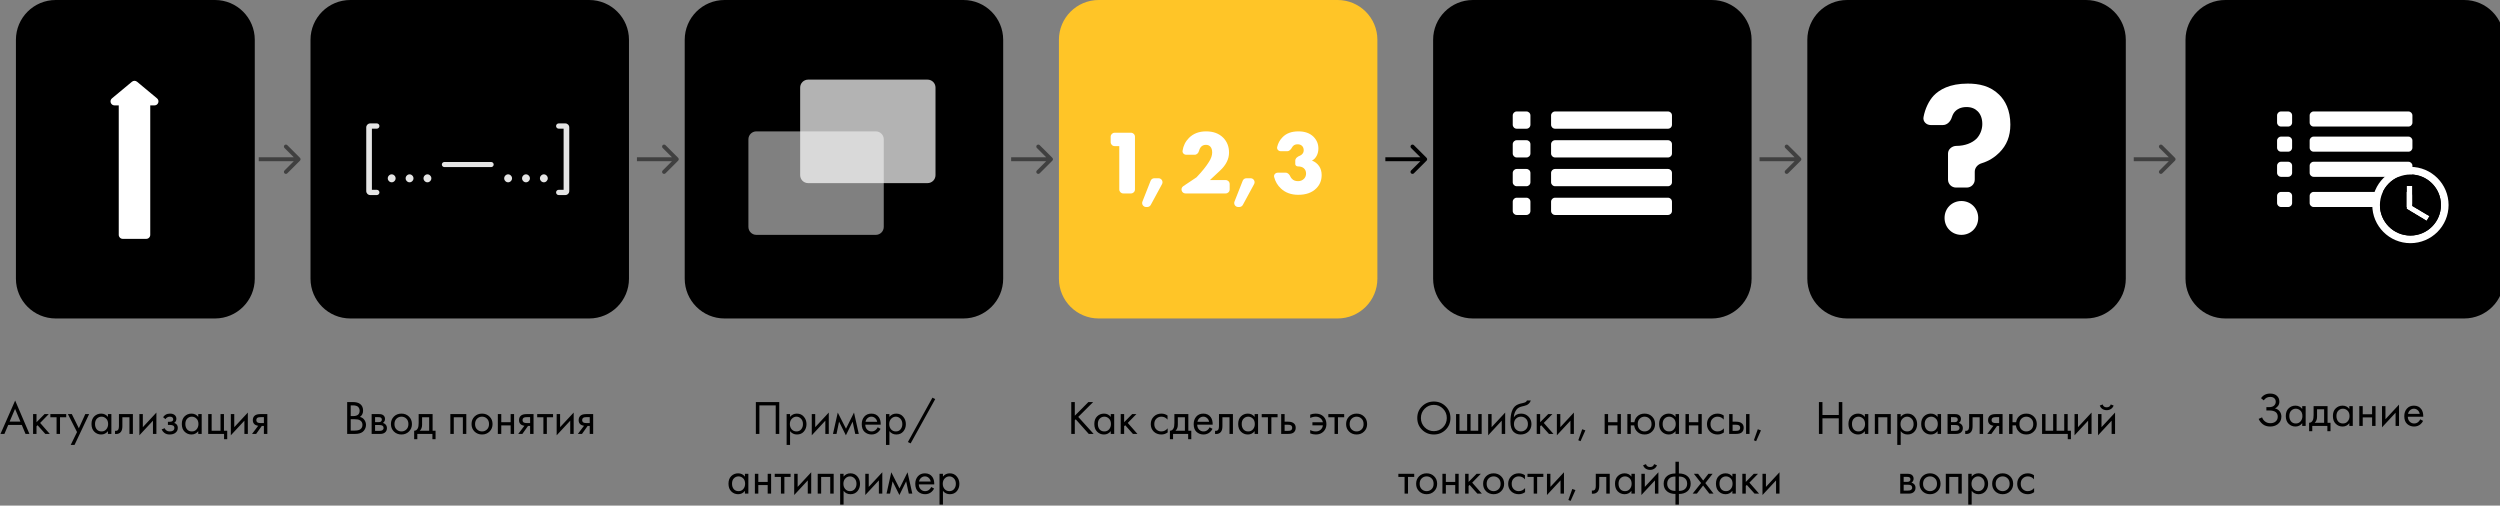
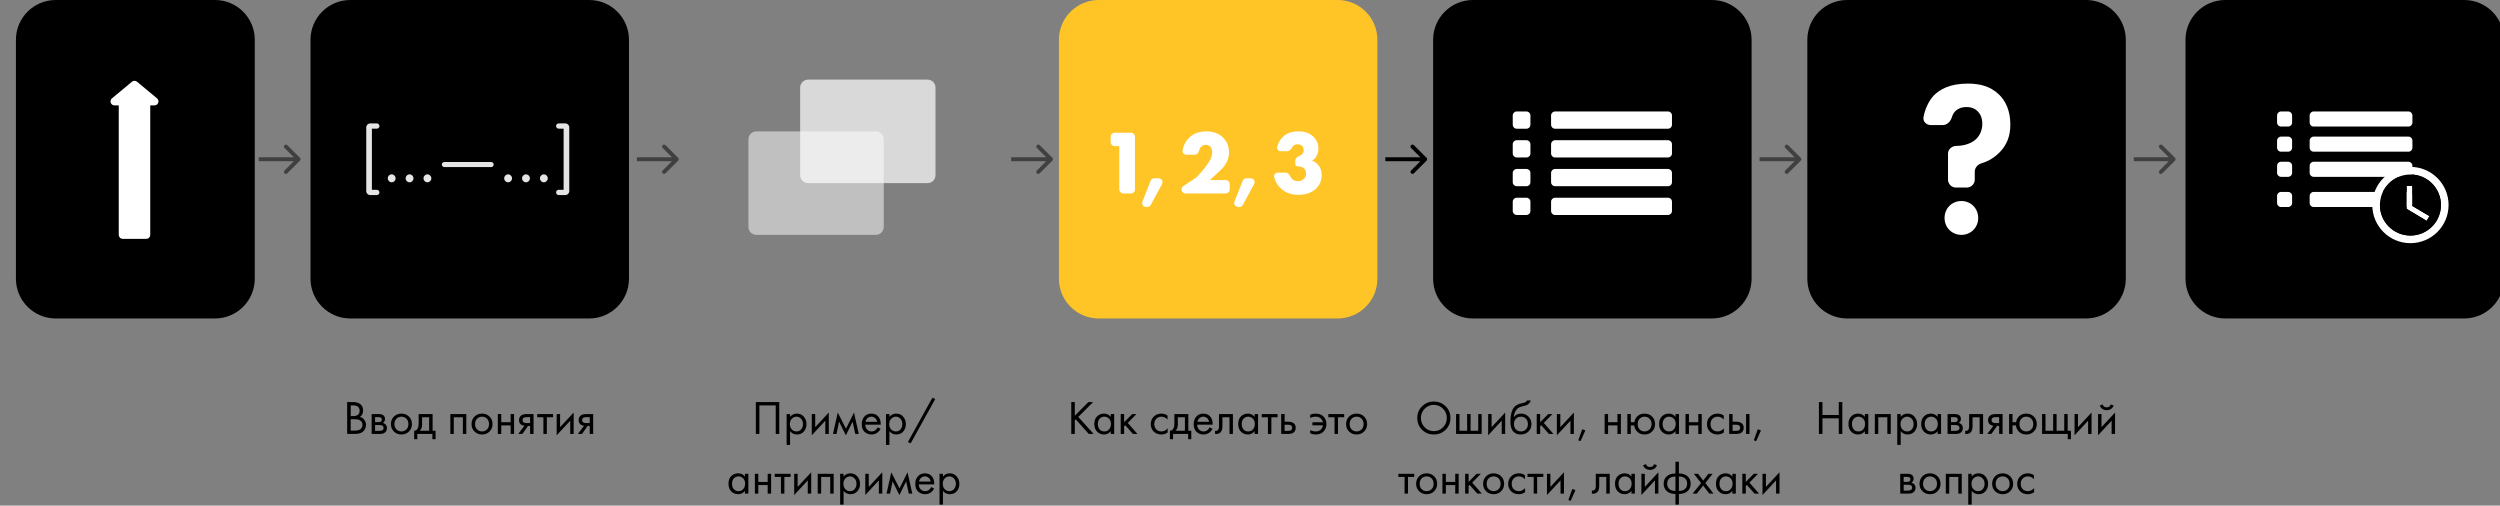
<svg xmlns="http://www.w3.org/2000/svg" width="628" height="127" viewBox="0 0 628 127" fill="none">
  <rect x="0" y="0" width="628" height="127" fill="#808080" stroke="none" />
  <g clip-path="url(#clip0_6_79)">
    <path d="M54 0H14C8.477 0 4 4.477 4 10V70C4 75.523 8.477 80 14 80H54C59.523 80 64 75.523 64 70V10C64 4.477 59.523 0 54 0Z" fill="black" />
    <path d="M148 0H88C82.477 0 78 4.477 78 10V70C78 75.523 82.477 80 88 80H148C153.523 80 158 75.523 158 70V10C158 4.477 153.523 0 148 0Z" fill="black" />
-     <path d="M242 0H182C176.477 0 172 4.477 172 10V70C172 75.523 176.477 80 182 80H242C247.523 80 252 75.523 252 70V10C252 4.477 247.523 0 242 0Z" fill="black" />
    <path d="M336 0H276C270.477 0 266 4.477 266 10V70C266 75.523 270.477 80 276 80H336C341.523 80 346 75.523 346 70V10C346 4.477 341.523 0 336 0Z" fill="#FFC527" />
    <path d="M430 0H370C364.477 0 360 4.477 360 10V70C360 75.523 364.477 80 370 80H430C435.523 80 440 75.523 440 70V10C440 4.477 435.523 0 430 0Z" fill="black" />
    <path d="M380 29C380 28.448 380.448 28 381 28H383.444C383.997 28 384.444 28.448 384.444 29V31.333C384.444 31.886 383.997 32.333 383.444 32.333H381C380.448 32.333 380 31.886 380 31.333V29Z" fill="white" />
    <path d="M389.63 29C389.63 28.448 390.077 28 390.63 28H419C419.552 28 420 28.448 420 29V31.333C420 31.886 419.552 32.333 419 32.333H390.63C390.077 32.333 389.63 31.886 389.63 31.333V29Z" fill="white" />
    <path d="M380 36.222C380 35.67 380.448 35.222 381 35.222H383.444C383.997 35.222 384.444 35.67 384.444 36.222V38.556C384.444 39.108 383.997 39.556 383.444 39.556H381C380.448 39.556 380 39.108 380 38.556V36.222Z" fill="white" />
    <path d="M389.63 36.222C389.63 35.67 390.077 35.222 390.63 35.222H419C419.552 35.222 420 35.67 420 36.222V38.556C420 39.108 419.552 39.556 419 39.556H390.63C390.077 39.556 389.63 39.108 389.63 38.556V36.222Z" fill="white" />
    <path d="M380 43.444C380 42.892 380.448 42.444 381 42.444H383.444C383.997 42.444 384.444 42.892 384.444 43.444V45.778C384.444 46.33 383.997 46.778 383.444 46.778H381C380.448 46.778 380 46.33 380 45.778V43.444Z" fill="white" />
    <path d="M389.63 43.444C389.63 42.892 390.077 42.444 390.63 42.444H419C419.552 42.444 420 42.892 420 43.444V45.778C420 46.33 419.552 46.778 419 46.778H390.63C390.077 46.778 389.63 46.33 389.63 45.778V43.444Z" fill="white" />
    <path d="M380 50.667C380 50.114 380.448 49.667 381 49.667H383.444C383.997 49.667 384.444 50.114 384.444 50.667V53C384.444 53.552 383.997 54 383.444 54H381C380.448 54 380 53.552 380 53V50.667Z" fill="white" />
    <path d="M389.63 50.667C389.63 50.114 390.077 49.667 390.63 49.667H419C419.552 49.667 420 50.114 420 50.667V53C420 53.552 419.552 54 419 54H390.63C390.077 54 389.63 53.552 389.63 53V50.667Z" fill="white" />
    <path d="M524 0H464C458.477 0 454 4.477 454 10V70C454 75.523 458.477 80 464 80H524C529.523 80 534 75.523 534 70V10C534 4.477 529.523 0 524 0Z" fill="black" />
    <path d="M619 0H559C553.477 0 549 4.477 549 10V70C549 75.523 553.477 80 559 80H619C624.523 80 629 75.523 629 70V10C629 4.477 624.523 0 619 0Z" fill="black" />
-     <path d="M6.411 109L5.475 106.744H2.067L1.107 109H0.123L3.807 100.612L7.395 109H6.411ZM2.415 105.904H5.127L3.783 102.7L2.415 105.904ZM8.308 104.02H9.172V106.06L11.188 104.02H12.244L10.084 106.24L12.508 109H11.38L9.436 106.816L9.172 107.068V109H8.308V104.02ZM16.635 104.812H15.075V109H14.211V104.812H12.651V104.02H16.635V104.812ZM17.765 111.76L19.349 108.532L17.057 104.02H18.041L19.805 107.584L21.425 104.02H22.385L18.725 111.76H17.765ZM27.112 104.728V104.02H27.976V109H27.112V108.304C26.68 108.864 26.112 109.144 25.408 109.144C24.736 109.144 24.164 108.912 23.692 108.448C23.22 107.984 22.984 107.336 22.984 106.504C22.984 105.688 23.216 105.052 23.68 104.596C24.152 104.132 24.728 103.9 25.408 103.9C26.128 103.9 26.696 104.176 27.112 104.728ZM25.504 104.668C25.048 104.668 24.66 104.832 24.34 105.16C24.028 105.48 23.872 105.928 23.872 106.504C23.872 107.056 24.016 107.508 24.304 107.86C24.6 108.204 25 108.376 25.504 108.376C26.008 108.376 26.408 108.196 26.704 107.836C27.008 107.476 27.16 107.036 27.16 106.516C27.16 105.924 26.992 105.468 26.656 105.148C26.32 104.828 25.936 104.668 25.504 104.668ZM33.381 104.02V109H32.517V104.812H30.741V107.056C30.741 107.704 30.613 108.184 30.357 108.496C30.069 108.848 29.669 109.024 29.157 109.024C29.093 109.024 29.005 109.016 28.893 109V108.208C28.973 108.224 29.037 108.232 29.085 108.232C29.365 108.232 29.573 108.124 29.709 107.908C29.821 107.732 29.877 107.448 29.877 107.056V104.02H33.381ZM35.015 104.02H35.879V107.308L39.287 103.636V109H38.423V105.676L35.015 109.348V104.02ZM41.569 105.292L40.969 104.8C41.161 104.52 41.373 104.312 41.605 104.176C41.917 103.992 42.281 103.9 42.697 103.9C43.201 103.9 43.593 104.016 43.873 104.248C44.161 104.496 44.305 104.812 44.305 105.196C44.305 105.66 44.117 106.008 43.741 106.24C43.981 106.296 44.173 106.404 44.317 106.564C44.549 106.812 44.665 107.116 44.665 107.476C44.665 108.012 44.449 108.44 44.017 108.76C43.665 109.016 43.193 109.144 42.601 109.144C42.073 109.144 41.629 109.004 41.269 108.724C40.997 108.524 40.777 108.24 40.609 107.872L41.353 107.56C41.441 107.784 41.589 107.972 41.797 108.124C42.021 108.292 42.293 108.376 42.613 108.376C42.989 108.376 43.269 108.312 43.453 108.184C43.685 108.032 43.801 107.8 43.801 107.488C43.801 107.232 43.701 107.04 43.501 106.912C43.333 106.8 43.061 106.744 42.685 106.744H42.181V105.952H42.601C42.905 105.952 43.121 105.908 43.249 105.82C43.425 105.708 43.513 105.556 43.513 105.364C43.513 105.14 43.441 104.968 43.297 104.848C43.161 104.728 42.949 104.668 42.661 104.668C42.413 104.668 42.185 104.732 41.977 104.86C41.801 104.972 41.665 105.116 41.569 105.292ZM49.8 104.728V104.02H50.664V109H49.8V108.304C49.368 108.864 48.8 109.144 48.096 109.144C47.424 109.144 46.852 108.912 46.38 108.448C45.908 107.984 45.672 107.336 45.672 106.504C45.672 105.688 45.904 105.052 46.368 104.596C46.84 104.132 47.416 103.9 48.096 103.9C48.816 103.9 49.384 104.176 49.8 104.728ZM48.192 104.668C47.736 104.668 47.348 104.832 47.028 105.16C46.716 105.48 46.56 105.928 46.56 106.504C46.56 107.056 46.704 107.508 46.992 107.86C47.288 108.204 47.688 108.376 48.192 108.376C48.696 108.376 49.096 108.196 49.392 107.836C49.696 107.476 49.848 107.036 49.848 106.516C49.848 105.924 49.68 105.468 49.344 105.148C49.008 104.828 48.624 104.668 48.192 104.668ZM52.3 109V104.02H53.164V108.208H55.396V104.02H56.26V108.208H57.076V110.32H56.284V109H52.3ZM57.984 104.02H58.848V107.308L62.256 103.636V109H61.392V105.676L57.984 109.348V104.02ZM63.314 109L64.862 106.948C64.814 106.948 64.746 106.94 64.658 106.924C64.578 106.908 64.458 106.868 64.298 106.804C64.138 106.74 64.006 106.656 63.902 106.552C63.638 106.304 63.506 105.972 63.506 105.556C63.506 105.084 63.654 104.712 63.95 104.44C64.246 104.16 64.734 104.02 65.414 104.02H67.154V109H66.29V106.996H65.762L64.346 109H63.314ZM66.29 106.276V104.788H65.486C65.11 104.788 64.85 104.832 64.706 104.92C64.498 105.056 64.394 105.26 64.394 105.532C64.394 105.804 64.498 106.004 64.706 106.132C64.858 106.228 65.114 106.276 65.474 106.276H66.29Z" fill="black" />
    <path d="M87.21 100.996H88.65C89.45 100.996 90.062 101.164 90.486 101.5C90.966 101.868 91.206 102.42 91.206 103.156C91.206 103.844 90.942 104.368 90.414 104.728C90.926 104.856 91.306 105.116 91.554 105.508C91.81 105.892 91.938 106.304 91.938 106.744C91.938 107.104 91.858 107.436 91.698 107.74C91.546 108.044 91.354 108.288 91.122 108.472C90.674 108.824 90.034 109 89.202 109H87.21V100.996ZM88.098 101.836V104.512H88.77C88.89 104.512 89.006 104.508 89.118 104.5C89.23 104.484 89.362 104.452 89.514 104.404C89.674 104.348 89.81 104.276 89.922 104.188C90.042 104.1 90.142 103.968 90.222 103.792C90.302 103.616 90.342 103.412 90.342 103.18C90.342 102.932 90.294 102.72 90.198 102.544C90.102 102.36 89.994 102.224 89.874 102.136C89.754 102.048 89.61 101.98 89.442 101.932C89.274 101.884 89.146 101.856 89.058 101.848C88.97 101.84 88.882 101.836 88.794 101.836H88.098ZM88.098 105.304V108.16H89.118C89.766 108.16 90.234 108.048 90.522 107.824C90.874 107.568 91.05 107.2 91.05 106.72C91.05 106.184 90.822 105.792 90.366 105.544C90.078 105.384 89.626 105.304 89.01 105.304H88.098ZM93.357 104.02H95.241C95.697 104.02 96.045 104.116 96.285 104.308C96.573 104.54 96.717 104.852 96.717 105.244C96.717 105.676 96.537 106.008 96.177 106.24C96.425 106.304 96.633 106.416 96.801 106.576C97.065 106.832 97.197 107.152 97.197 107.536C97.197 108.016 97.025 108.392 96.681 108.664C96.385 108.888 95.993 109 95.505 109H93.357V104.02ZM94.221 106.048H95.133C95.365 106.048 95.549 106 95.685 105.904C95.845 105.784 95.925 105.612 95.925 105.388C95.925 105.188 95.845 105.028 95.685 104.908C95.565 104.828 95.333 104.788 94.989 104.788H94.221V106.048ZM94.221 108.232H95.289C95.657 108.232 95.917 108.176 96.069 108.064C96.261 107.92 96.357 107.736 96.357 107.512C96.357 107.272 96.273 107.084 96.105 106.948C95.953 106.828 95.693 106.768 95.325 106.768H94.221V108.232ZM102.725 108.4C102.229 108.896 101.601 109.144 100.841 109.144C100.081 109.144 99.449 108.896 98.945 108.4C98.449 107.904 98.201 107.28 98.201 106.528C98.201 105.768 98.449 105.14 98.945 104.644C99.449 104.148 100.081 103.9 100.841 103.9C101.601 103.9 102.229 104.148 102.725 104.644C103.229 105.14 103.481 105.768 103.481 106.528C103.481 107.28 103.229 107.904 102.725 108.4ZM102.077 105.16C101.741 104.832 101.329 104.668 100.841 104.668C100.353 104.668 99.937 104.836 99.593 105.172C99.257 105.5 99.089 105.952 99.089 106.528C99.089 107.104 99.261 107.556 99.605 107.884C99.949 108.212 100.361 108.376 100.841 108.376C101.321 108.376 101.733 108.212 102.077 107.884C102.421 107.556 102.593 107.104 102.593 106.528C102.593 105.944 102.421 105.488 102.077 105.16ZM105.166 104.02H108.67V108.208H109.414V110.32H108.622V109H104.83V110.32H104.038V108.208C104.454 108.2 104.762 107.984 104.962 107.56C105.098 107.28 105.166 106.84 105.166 106.24V104.02ZM107.806 108.208V104.812H106.03V106.684C106.03 107.348 105.83 107.856 105.43 108.208H107.806ZM113.127 104.02H117.135V109H116.271V104.812H113.991V109H113.127V104.02ZM122.975 108.4C122.479 108.896 121.851 109.144 121.091 109.144C120.331 109.144 119.699 108.896 119.195 108.4C118.699 107.904 118.451 107.28 118.451 106.528C118.451 105.768 118.699 105.14 119.195 104.644C119.699 104.148 120.331 103.9 121.091 103.9C121.851 103.9 122.479 104.148 122.975 104.644C123.479 105.14 123.731 105.768 123.731 106.528C123.731 107.28 123.479 107.904 122.975 108.4ZM122.327 105.16C121.991 104.832 121.579 104.668 121.091 104.668C120.603 104.668 120.187 104.836 119.843 105.172C119.507 105.5 119.339 105.952 119.339 106.528C119.339 107.104 119.511 107.556 119.855 107.884C120.199 108.212 120.611 108.376 121.091 108.376C121.571 108.376 121.983 108.212 122.327 107.884C122.671 107.556 122.843 107.104 122.843 106.528C122.843 105.944 122.671 105.488 122.327 105.16ZM125.056 109V104.02H125.92V106.06H128.272V104.02H129.136V109H128.272V106.852H125.92V109H125.056ZM130.187 109L131.735 106.948C131.687 106.948 131.619 106.94 131.531 106.924C131.451 106.908 131.331 106.868 131.171 106.804C131.011 106.74 130.879 106.656 130.775 106.552C130.511 106.304 130.379 105.972 130.379 105.556C130.379 105.084 130.527 104.712 130.823 104.44C131.119 104.16 131.607 104.02 132.287 104.02H134.027V109H133.163V106.996H132.635L131.219 109H130.187ZM133.163 106.276V104.788H132.359C131.983 104.788 131.723 104.832 131.579 104.92C131.371 105.056 131.267 105.26 131.267 105.532C131.267 105.804 131.371 106.004 131.579 106.132C131.731 106.228 131.987 106.276 132.347 106.276H133.163ZM138.926 104.812H137.366V109H136.502V104.812H134.942V104.02H138.926V104.812ZM139.834 104.02H140.698V107.308L144.106 103.636V109H143.242V105.676L139.834 109.348V104.02ZM145.164 109L146.712 106.948C146.664 106.948 146.596 106.94 146.508 106.924C146.428 106.908 146.308 106.868 146.148 106.804C145.988 106.74 145.856 106.656 145.752 106.552C145.488 106.304 145.356 105.972 145.356 105.556C145.356 105.084 145.504 104.712 145.8 104.44C146.096 104.16 146.584 104.02 147.264 104.02H149.004V109H148.14V106.996H147.612L146.196 109H145.164ZM148.14 106.276V104.788H147.336C146.96 104.788 146.7 104.832 146.556 104.92C146.348 105.056 146.244 105.26 146.244 105.532C146.244 105.804 146.348 106.004 146.556 106.132C146.708 106.228 146.964 106.276 147.324 106.276H148.14Z" fill="black" />
    <path d="M189.87 100.996H195.75V109H194.862V101.836H190.758V109H189.87V100.996ZM198.463 108.304V111.76H197.599V104.02H198.463V104.716C198.903 104.172 199.471 103.9 200.167 103.9C200.911 103.9 201.499 104.164 201.931 104.692C202.371 105.212 202.591 105.828 202.591 106.54C202.591 107.26 202.375 107.876 201.943 108.388C201.511 108.892 200.931 109.144 200.203 109.144C199.475 109.144 198.895 108.864 198.463 108.304ZM200.083 108.376C200.571 108.376 200.963 108.2 201.259 107.848C201.555 107.488 201.703 107.052 201.703 106.54C201.703 105.964 201.539 105.508 201.211 105.172C200.883 104.836 200.503 104.668 200.071 104.668C199.639 104.668 199.255 104.836 198.919 105.172C198.583 105.508 198.415 105.96 198.415 106.528C198.415 107.048 198.567 107.488 198.871 107.848C199.183 108.2 199.587 108.376 200.083 108.376ZM203.916 104.02H204.78V107.308L208.188 103.636V109H207.324V105.676L203.916 109.348V104.02ZM209.246 109L210.446 103.636L212.51 107.692L214.526 103.636L215.726 109H214.838L214.178 105.916L212.486 109.348L210.77 105.916L210.134 109H209.246ZM220.479 107.332L221.199 107.728C221.031 108.048 220.827 108.316 220.587 108.532C220.131 108.94 219.579 109.144 218.931 109.144C218.259 109.144 217.679 108.928 217.191 108.496C216.711 108.056 216.471 107.404 216.471 106.54C216.471 105.78 216.687 105.152 217.119 104.656C217.559 104.152 218.147 103.9 218.883 103.9C219.715 103.9 220.343 104.204 220.767 104.812C221.103 105.292 221.259 105.916 221.235 106.684H217.359C217.367 107.188 217.523 107.596 217.827 107.908C218.131 108.22 218.503 108.376 218.943 108.376C219.335 108.376 219.675 108.256 219.963 108.016C220.187 107.824 220.359 107.596 220.479 107.332ZM217.419 105.964H220.347C220.275 105.572 220.103 105.26 219.831 105.028C219.567 104.788 219.251 104.668 218.883 104.668C218.523 104.668 218.203 104.792 217.923 105.04C217.651 105.28 217.483 105.588 217.419 105.964ZM223.424 108.304V111.76H222.56V104.02H223.424V104.716C223.864 104.172 224.432 103.9 225.128 103.9C225.872 103.9 226.46 104.164 226.892 104.692C227.332 105.212 227.552 105.828 227.552 106.54C227.552 107.26 227.336 107.876 226.904 108.388C226.472 108.892 225.892 109.144 225.164 109.144C224.436 109.144 223.856 108.864 223.424 108.304ZM225.044 108.376C225.532 108.376 225.924 108.2 226.22 107.848C226.516 107.488 226.664 107.052 226.664 106.54C226.664 105.964 226.5 105.508 226.172 105.172C225.844 104.836 225.464 104.668 225.032 104.668C224.6 104.668 224.216 104.836 223.88 105.172C223.544 105.508 223.376 105.96 223.376 106.528C223.376 107.048 223.528 107.488 223.832 107.848C224.144 108.2 224.548 108.376 225.044 108.376ZM228.061 111.04L234.229 99.892L234.925 100.252L228.757 111.376L228.061 111.04ZM187.124 119.728V119.02H187.988V124H187.124V123.304C186.692 123.864 186.124 124.144 185.42 124.144C184.748 124.144 184.176 123.912 183.704 123.448C183.232 122.984 182.996 122.336 182.996 121.504C182.996 120.688 183.228 120.052 183.692 119.596C184.164 119.132 184.74 118.9 185.42 118.9C186.14 118.9 186.708 119.176 187.124 119.728ZM185.516 119.668C185.06 119.668 184.672 119.832 184.352 120.16C184.04 120.48 183.884 120.928 183.884 121.504C183.884 122.056 184.028 122.508 184.316 122.86C184.612 123.204 185.012 123.376 185.516 123.376C186.02 123.376 186.42 123.196 186.716 122.836C187.02 122.476 187.172 122.036 187.172 121.516C187.172 120.924 187.004 120.468 186.668 120.148C186.332 119.828 185.948 119.668 185.516 119.668ZM189.625 124V119.02H190.489V121.06H192.841V119.02H193.705V124H192.841V121.852H190.489V124H189.625ZM198.596 119.812H197.036V124H196.172V119.812H194.612V119.02H198.596V119.812ZM199.504 119.02H200.368V122.308L203.776 118.636V124H202.912V120.676L199.504 124.348V119.02ZM205.41 119.02H209.418V124H208.554V119.812H206.274V124H205.41V119.02ZM211.91 123.304V126.76H211.046V119.02H211.91V119.716C212.35 119.172 212.918 118.9 213.614 118.9C214.358 118.9 214.946 119.164 215.378 119.692C215.818 120.212 216.038 120.828 216.038 121.54C216.038 122.26 215.822 122.876 215.39 123.388C214.958 123.892 214.378 124.144 213.65 124.144C212.922 124.144 212.342 123.864 211.91 123.304ZM213.53 123.376C214.018 123.376 214.41 123.2 214.706 122.848C215.002 122.488 215.15 122.052 215.15 121.54C215.15 120.964 214.986 120.508 214.658 120.172C214.33 119.836 213.95 119.668 213.518 119.668C213.086 119.668 212.702 119.836 212.366 120.172C212.03 120.508 211.862 120.96 211.862 121.528C211.862 122.048 212.014 122.488 212.318 122.848C212.63 123.2 213.034 123.376 213.53 123.376ZM217.363 119.02H218.227V122.308L221.635 118.636V124H220.771V120.676L217.363 124.348V119.02ZM222.693 124L223.893 118.636L225.957 122.692L227.973 118.636L229.173 124H228.285L227.625 120.916L225.933 124.348L224.217 120.916L223.581 124H222.693ZM233.926 122.332L234.646 122.728C234.478 123.048 234.274 123.316 234.034 123.532C233.578 123.94 233.026 124.144 232.378 124.144C231.706 124.144 231.126 123.928 230.638 123.496C230.158 123.056 229.918 122.404 229.918 121.54C229.918 120.78 230.134 120.152 230.566 119.656C231.006 119.152 231.594 118.9 232.33 118.9C233.162 118.9 233.79 119.204 234.214 119.812C234.55 120.292 234.706 120.916 234.682 121.684H230.806C230.814 122.188 230.97 122.596 231.274 122.908C231.578 123.22 231.95 123.376 232.39 123.376C232.782 123.376 233.122 123.256 233.41 123.016C233.634 122.824 233.806 122.596 233.926 122.332ZM230.866 120.964H233.794C233.722 120.572 233.55 120.26 233.278 120.028C233.014 119.788 232.698 119.668 232.33 119.668C231.97 119.668 231.65 119.792 231.37 120.04C231.098 120.28 230.93 120.588 230.866 120.964ZM236.871 123.304V126.76H236.007V119.02H236.871V119.716C237.311 119.172 237.879 118.9 238.575 118.9C239.319 118.9 239.907 119.164 240.339 119.692C240.779 120.212 240.999 120.828 240.999 121.54C240.999 122.26 240.783 122.876 240.351 123.388C239.919 123.892 239.339 124.144 238.611 124.144C237.883 124.144 237.303 123.864 236.871 123.304ZM238.491 123.376C238.979 123.376 239.371 123.2 239.667 122.848C239.963 122.488 240.111 122.052 240.111 121.54C240.111 120.964 239.947 120.508 239.619 120.172C239.291 119.836 238.911 119.668 238.479 119.668C238.047 119.668 237.663 119.836 237.327 120.172C236.991 120.508 236.823 120.96 236.823 121.528C236.823 122.048 236.975 122.488 237.279 122.848C237.591 123.2 237.995 123.376 238.491 123.376Z" fill="black" />
    <path d="M269.992 100.996V104.428L273.4 100.996H274.6L270.856 104.728L274.72 109H273.496L270.22 105.328L269.992 105.556V109H269.104V100.996H269.992ZM279.021 104.728V104.02H279.885V109H279.021V108.304C278.589 108.864 278.021 109.144 277.317 109.144C276.645 109.144 276.073 108.912 275.601 108.448C275.129 107.984 274.893 107.336 274.893 106.504C274.893 105.688 275.125 105.052 275.589 104.596C276.061 104.132 276.637 103.9 277.317 103.9C278.037 103.9 278.605 104.176 279.021 104.728ZM277.413 104.668C276.957 104.668 276.569 104.832 276.249 105.16C275.937 105.48 275.781 105.928 275.781 106.504C275.781 107.056 275.925 107.508 276.213 107.86C276.509 108.204 276.909 108.376 277.413 108.376C277.917 108.376 278.317 108.196 278.613 107.836C278.917 107.476 279.069 107.036 279.069 106.516C279.069 105.924 278.901 105.468 278.565 105.148C278.229 104.828 277.845 104.668 277.413 104.668ZM281.521 104.02H282.385V106.06L284.401 104.02H285.457L283.297 106.24L285.721 109H284.593L282.649 106.816L282.385 107.068V109H281.521V104.02ZM293.284 104.38V105.412C292.892 104.916 292.372 104.668 291.724 104.668C291.236 104.668 290.82 104.836 290.476 105.172C290.132 105.5 289.96 105.952 289.96 106.528C289.96 107.104 290.132 107.556 290.476 107.884C290.82 108.212 291.232 108.376 291.712 108.376C292.352 108.376 292.888 108.116 293.32 107.596V108.628C292.848 108.972 292.32 109.144 291.736 109.144C290.96 109.144 290.32 108.9 289.816 108.412C289.32 107.916 289.072 107.292 289.072 106.54C289.072 105.78 289.324 105.152 289.828 104.656C290.332 104.152 290.968 103.9 291.736 103.9C292.312 103.9 292.828 104.06 293.284 104.38ZM295.006 104.02H298.51V108.208H299.254V110.32H298.462V109H294.67V110.32H293.878V108.208C294.294 108.2 294.602 107.984 294.802 107.56C294.938 107.28 295.006 106.84 295.006 106.24V104.02ZM297.646 108.208V104.812H295.87V106.684C295.87 107.348 295.67 107.856 295.27 108.208H297.646ZM303.862 107.332L304.582 107.728C304.414 108.048 304.21 108.316 303.97 108.532C303.514 108.94 302.962 109.144 302.314 109.144C301.642 109.144 301.062 108.928 300.574 108.496C300.094 108.056 299.854 107.404 299.854 106.54C299.854 105.78 300.07 105.152 300.502 104.656C300.942 104.152 301.53 103.9 302.266 103.9C303.098 103.9 303.726 104.204 304.15 104.812C304.486 105.292 304.642 105.916 304.618 106.684H300.742C300.75 107.188 300.906 107.596 301.21 107.908C301.514 108.22 301.886 108.376 302.326 108.376C302.718 108.376 303.058 108.256 303.346 108.016C303.57 107.824 303.742 107.596 303.862 107.332ZM300.802 105.964H303.73C303.658 105.572 303.486 105.26 303.214 105.028C302.95 104.788 302.634 104.668 302.266 104.668C301.906 104.668 301.586 104.792 301.306 105.04C301.034 105.28 300.866 105.588 300.802 105.964ZM309.711 104.02V109H308.847V104.812H307.071V107.056C307.071 107.704 306.943 108.184 306.687 108.496C306.399 108.848 305.999 109.024 305.487 109.024C305.423 109.024 305.335 109.016 305.223 109V108.208C305.303 108.224 305.367 108.232 305.415 108.232C305.695 108.232 305.903 108.124 306.039 107.908C306.151 107.732 306.207 107.448 306.207 107.056V104.02H309.711ZM315.161 104.728V104.02H316.025V109H315.161V108.304C314.729 108.864 314.161 109.144 313.457 109.144C312.785 109.144 312.213 108.912 311.741 108.448C311.269 107.984 311.033 107.336 311.033 106.504C311.033 105.688 311.265 105.052 311.729 104.596C312.201 104.132 312.777 103.9 313.457 103.9C314.177 103.9 314.745 104.176 315.161 104.728ZM313.553 104.668C313.097 104.668 312.709 104.832 312.389 105.16C312.077 105.48 311.921 105.928 311.921 106.504C311.921 107.056 312.065 107.508 312.353 107.86C312.649 108.204 313.049 108.376 313.553 108.376C314.057 108.376 314.457 108.196 314.753 107.836C315.057 107.476 315.209 107.036 315.209 106.516C315.209 105.924 315.041 105.468 314.705 105.148C314.369 104.828 313.985 104.668 313.553 104.668ZM320.926 104.812H319.366V109H318.502V104.812H316.942V104.02H320.926V104.812ZM321.834 109V104.02H322.698V105.928H323.586C324.274 105.928 324.778 106.092 325.098 106.42C325.354 106.676 325.482 107.024 325.482 107.464C325.482 107.928 325.334 108.3 325.038 108.58C324.742 108.86 324.254 109 323.574 109H321.834ZM322.698 108.232H323.502C323.862 108.232 324.118 108.188 324.27 108.1C324.486 107.956 324.594 107.744 324.594 107.464C324.594 107.176 324.49 106.968 324.282 106.84C324.138 106.744 323.882 106.696 323.514 106.696H322.698V108.232ZM329.127 104.992V104.152C329.543 103.984 329.995 103.9 330.483 103.9C331.323 103.9 331.983 104.144 332.463 104.632C332.951 105.12 333.195 105.756 333.195 106.54C333.195 107.3 332.947 107.924 332.451 108.412C331.963 108.9 331.327 109.144 330.543 109.144C330.047 109.144 329.575 109.052 329.127 108.868V108.028C329.567 108.26 330.035 108.376 330.531 108.376C330.995 108.376 331.395 108.236 331.731 107.956C332.067 107.668 332.259 107.296 332.307 106.84H329.679V106.072H332.307C332.211 105.632 331.999 105.288 331.671 105.04C331.343 104.792 330.959 104.668 330.519 104.668C330.055 104.668 329.591 104.776 329.127 104.992ZM337.66 104.812H336.1V109H335.236V104.812H333.676V104.02H337.66V104.812ZM342.663 108.4C342.167 108.896 341.539 109.144 340.779 109.144C340.019 109.144 339.387 108.896 338.883 108.4C338.387 107.904 338.139 107.28 338.139 106.528C338.139 105.768 338.387 105.14 338.883 104.644C339.387 104.148 340.019 103.9 340.779 103.9C341.539 103.9 342.167 104.148 342.663 104.644C343.167 105.14 343.419 105.768 343.419 106.528C343.419 107.28 343.167 107.904 342.663 108.4ZM342.015 105.16C341.679 104.832 341.267 104.668 340.779 104.668C340.291 104.668 339.875 104.836 339.531 105.172C339.195 105.5 339.027 105.952 339.027 106.528C339.027 107.104 339.199 107.556 339.543 107.884C339.887 108.212 340.299 108.376 340.779 108.376C341.259 108.376 341.671 108.212 342.015 107.884C342.359 107.556 342.531 107.104 342.531 106.528C342.531 105.944 342.359 105.488 342.015 105.16Z" fill="black" />
    <path d="M363.136 107.956C362.336 108.748 361.352 109.144 360.184 109.144C359.016 109.144 358.028 108.748 357.22 107.956C356.42 107.164 356.02 106.18 356.02 105.004C356.02 103.82 356.424 102.836 357.232 102.052C358.04 101.26 359.024 100.864 360.184 100.864C361.344 100.864 362.328 101.26 363.136 102.052C363.944 102.836 364.348 103.82 364.348 105.004C364.348 106.18 363.944 107.164 363.136 107.956ZM362.488 102.664C361.856 102.024 361.088 101.704 360.184 101.704C359.28 101.704 358.512 102.024 357.88 102.664C357.248 103.304 356.932 104.084 356.932 105.004C356.932 105.924 357.248 106.704 357.88 107.344C358.512 107.984 359.28 108.304 360.184 108.304C361.088 108.304 361.856 107.984 362.488 107.344C363.12 106.704 363.436 105.924 363.436 105.004C363.436 104.084 363.12 103.304 362.488 102.664ZM365.763 109V104.02H366.627V108.208H368.547V104.02H369.411V108.208H371.331V104.02H372.195V109H365.763ZM373.826 104.02H374.69V107.308L378.098 103.636V109H377.234V105.676L373.826 109.348V104.02ZM383.572 100.6H384.532C384.444 100.896 384.292 101.148 384.076 101.356C383.868 101.556 383.676 101.692 383.5 101.764C383.332 101.836 383.132 101.9 382.9 101.956C382.86 101.964 382.764 101.988 382.612 102.028C382.46 102.06 382.344 102.088 382.264 102.112C382.184 102.136 382.08 102.168 381.952 102.208C381.824 102.248 381.708 102.296 381.604 102.352C381.5 102.408 381.404 102.468 381.316 102.532C381.012 102.764 380.764 103.088 380.572 103.504C380.388 103.912 380.288 104.348 380.272 104.812H380.296C380.656 104.204 381.26 103.9 382.108 103.9C382.852 103.9 383.468 104.152 383.956 104.656C384.452 105.16 384.7 105.784 384.7 106.528C384.7 107.28 384.448 107.904 383.944 108.4C383.44 108.896 382.784 109.144 381.976 109.144C381.28 109.144 380.708 108.936 380.26 108.52C379.7 108.008 379.42 107.152 379.42 105.952C379.42 103.864 379.892 102.496 380.836 101.848C380.908 101.8 380.984 101.756 381.064 101.716C381.144 101.668 381.228 101.628 381.316 101.596C381.412 101.556 381.492 101.524 381.556 101.5C381.62 101.468 381.708 101.44 381.82 101.416C381.94 101.384 382.02 101.364 382.06 101.356C382.108 101.34 382.196 101.32 382.324 101.296C382.46 101.264 382.544 101.244 382.576 101.236C382.896 101.164 383.128 101.08 383.272 100.984C383.416 100.88 383.516 100.752 383.572 100.6ZM383.296 105.16C382.96 104.832 382.548 104.668 382.06 104.668C381.572 104.668 381.156 104.836 380.812 105.172C380.476 105.5 380.308 105.952 380.308 106.528C380.308 107.104 380.48 107.556 380.824 107.884C381.168 108.212 381.58 108.376 382.06 108.376C382.54 108.376 382.952 108.212 383.296 107.884C383.64 107.556 383.812 107.104 383.812 106.528C383.812 105.944 383.64 105.488 383.296 105.16ZM386.025 104.02H386.889V106.06L388.905 104.02H389.961L387.801 106.24L390.225 109H389.097L387.153 106.816L386.889 107.068V109H386.025V104.02ZM391.087 104.02H391.951V107.308L395.359 103.636V109H394.495V105.676L391.087 109.348V104.02ZM396.466 110.596L397.45 107.824L398.242 108.112L397.03 110.824L396.466 110.596ZM403.087 109V104.02H403.951V106.06H406.303V104.02H407.167V109H406.303V106.852H403.951V109H403.087ZM409.659 106.06H410.559C410.639 105.5 410.863 105.028 411.231 104.644C411.703 104.148 412.331 103.9 413.115 103.9C413.883 103.9 414.515 104.148 415.011 104.644C415.507 105.14 415.755 105.768 415.755 106.528C415.755 107.28 415.503 107.904 414.999 108.4C414.503 108.896 413.875 109.144 413.115 109.144C412.243 109.144 411.559 108.832 411.063 108.208C410.743 107.808 410.559 107.356 410.511 106.852H409.659V109H408.795V104.02H409.659V106.06ZM413.115 104.668C412.635 104.668 412.227 104.836 411.891 105.172C411.563 105.5 411.399 105.952 411.399 106.528C411.399 107.112 411.567 107.568 411.903 107.896C412.239 108.216 412.643 108.376 413.115 108.376C413.595 108.376 414.007 108.212 414.351 107.884C414.695 107.556 414.867 107.104 414.867 106.528C414.867 105.952 414.695 105.5 414.351 105.172C414.015 104.836 413.603 104.668 413.115 104.668ZM420.896 104.728V104.02H421.76V109H420.896V108.304C420.464 108.864 419.896 109.144 419.192 109.144C418.52 109.144 417.948 108.912 417.476 108.448C417.004 107.984 416.768 107.336 416.768 106.504C416.768 105.688 417 105.052 417.464 104.596C417.936 104.132 418.512 103.9 419.192 103.9C419.912 103.9 420.48 104.176 420.896 104.728ZM419.288 104.668C418.832 104.668 418.444 104.832 418.124 105.16C417.812 105.48 417.656 105.928 417.656 106.504C417.656 107.056 417.8 107.508 418.088 107.86C418.384 108.204 418.784 108.376 419.288 108.376C419.792 108.376 420.192 108.196 420.488 107.836C420.792 107.476 420.944 107.036 420.944 106.516C420.944 105.924 420.776 105.468 420.44 105.148C420.104 104.828 419.72 104.668 419.288 104.668ZM423.396 109V104.02H424.26V106.06H426.612V104.02H427.476V109H426.612V106.852H424.26V109H423.396ZM433.003 104.38V105.412C432.611 104.916 432.091 104.668 431.443 104.668C430.955 104.668 430.539 104.836 430.195 105.172C429.851 105.5 429.679 105.952 429.679 106.528C429.679 107.104 429.851 107.556 430.195 107.884C430.539 108.212 430.951 108.376 431.431 108.376C432.071 108.376 432.607 108.116 433.039 107.596V108.628C432.567 108.972 432.039 109.144 431.455 109.144C430.679 109.144 430.039 108.9 429.535 108.412C429.039 107.916 428.791 107.292 428.791 106.54C428.791 105.78 429.043 105.152 429.547 104.656C430.051 104.152 430.687 103.9 431.455 103.9C432.031 103.9 432.547 104.06 433.003 104.38ZM434.365 109V104.02H435.229V105.928H436.117C436.805 105.928 437.309 106.092 437.629 106.42C437.885 106.676 438.013 107.024 438.013 107.464C438.013 107.928 437.865 108.3 437.569 108.58C437.273 108.86 436.785 109 436.105 109H434.365ZM435.229 108.232H436.033C436.393 108.232 436.649 108.188 436.801 108.1C437.017 107.956 437.125 107.744 437.125 107.464C437.125 107.176 437.021 106.968 436.813 106.84C436.669 106.744 436.413 106.696 436.045 106.696H435.229V108.232ZM438.613 109V104.02H439.477V109H438.613ZM440.575 110.596L441.559 107.824L442.351 108.112L441.139 110.824L440.575 110.596ZM355.252 119.812H353.692V124H352.828V119.812H351.268V119.02H355.252V119.812ZM360.255 123.4C359.759 123.896 359.131 124.144 358.371 124.144C357.611 124.144 356.979 123.896 356.475 123.4C355.979 122.904 355.731 122.28 355.731 121.528C355.731 120.768 355.979 120.14 356.475 119.644C356.979 119.148 357.611 118.9 358.371 118.9C359.131 118.9 359.759 119.148 360.255 119.644C360.759 120.14 361.011 120.768 361.011 121.528C361.011 122.28 360.759 122.904 360.255 123.4ZM359.607 120.16C359.271 119.832 358.859 119.668 358.371 119.668C357.883 119.668 357.467 119.836 357.123 120.172C356.787 120.5 356.619 120.952 356.619 121.528C356.619 122.104 356.791 122.556 357.135 122.884C357.479 123.212 357.891 123.376 358.371 123.376C358.851 123.376 359.263 123.212 359.607 122.884C359.951 122.556 360.123 122.104 360.123 121.528C360.123 120.944 359.951 120.488 359.607 120.16ZM362.336 124V119.02H363.2V121.06H365.552V119.02H366.416V124H365.552V121.852H363.2V124H362.336ZM368.043 119.02H368.907V121.06L370.923 119.02H371.979L369.819 121.24L372.243 124H371.115L369.171 121.816L368.907 122.068V124H368.043V119.02ZM377.083 123.4C376.587 123.896 375.959 124.144 375.199 124.144C374.439 124.144 373.807 123.896 373.303 123.4C372.807 122.904 372.559 122.28 372.559 121.528C372.559 120.768 372.807 120.14 373.303 119.644C373.807 119.148 374.439 118.9 375.199 118.9C375.959 118.9 376.587 119.148 377.083 119.644C377.587 120.14 377.839 120.768 377.839 121.528C377.839 122.28 377.587 122.904 377.083 123.4ZM376.435 120.16C376.099 119.832 375.687 119.668 375.199 119.668C374.711 119.668 374.295 119.836 373.951 120.172C373.615 120.5 373.447 120.952 373.447 121.528C373.447 122.104 373.619 122.556 373.963 122.884C374.307 123.212 374.719 123.376 375.199 123.376C375.679 123.376 376.091 123.212 376.435 122.884C376.779 122.556 376.951 122.104 376.951 121.528C376.951 120.944 376.779 120.488 376.435 120.16ZM383.064 119.38V120.412C382.672 119.916 382.152 119.668 381.504 119.668C381.016 119.668 380.6 119.836 380.256 120.172C379.912 120.5 379.74 120.952 379.74 121.528C379.74 122.104 379.912 122.556 380.256 122.884C380.6 123.212 381.012 123.376 381.492 123.376C382.132 123.376 382.668 123.116 383.1 122.596V123.628C382.628 123.972 382.1 124.144 381.516 124.144C380.74 124.144 380.1 123.9 379.596 123.412C379.1 122.916 378.852 122.292 378.852 121.54C378.852 120.78 379.104 120.152 379.608 119.656C380.112 119.152 380.748 118.9 381.516 118.9C382.092 118.9 382.608 119.06 383.064 119.38ZM387.689 119.812H386.129V124H385.265V119.812H383.705V119.02H387.689V119.812ZM388.597 119.02H389.461V122.308L392.869 118.636V124H392.005V120.676L388.597 124.348V119.02ZM393.976 125.596L394.96 122.824L395.752 123.112L394.54 125.824L393.976 125.596ZM404.365 119.02V124H403.501V119.812H401.725V122.056C401.725 122.704 401.597 123.184 401.341 123.496C401.053 123.848 400.653 124.024 400.141 124.024C400.077 124.024 399.989 124.016 399.877 124V123.208C399.957 123.224 400.021 123.232 400.069 123.232C400.349 123.232 400.557 123.124 400.693 122.908C400.805 122.732 400.861 122.448 400.861 122.056V119.02H404.365ZM409.816 119.728V119.02H410.68V124H409.816V123.304C409.384 123.864 408.816 124.144 408.112 124.144C407.44 124.144 406.868 123.912 406.396 123.448C405.924 122.984 405.688 122.336 405.688 121.504C405.688 120.688 405.92 120.052 406.384 119.596C406.856 119.132 407.432 118.9 408.112 118.9C408.832 118.9 409.4 119.176 409.816 119.728ZM408.208 119.668C407.752 119.668 407.364 119.832 407.044 120.16C406.732 120.48 406.576 120.928 406.576 121.504C406.576 122.056 406.72 122.508 407.008 122.86C407.304 123.204 407.704 123.376 408.208 123.376C408.712 123.376 409.112 123.196 409.408 122.836C409.712 122.476 409.864 122.036 409.864 121.516C409.864 120.924 409.696 120.468 409.36 120.148C409.024 119.828 408.64 119.668 408.208 119.668ZM412.316 119.02H413.18V122.308L416.588 118.636V124H415.724V120.676L412.316 124.348V119.02ZM412.748 116.872L413.468 116.596C413.612 117.076 413.952 117.316 414.488 117.316C415.024 117.316 415.364 117.076 415.508 116.596L416.228 116.872C416.1 117.232 415.88 117.516 415.568 117.724C415.264 117.932 414.904 118.036 414.488 118.036C414.072 118.036 413.708 117.932 413.396 117.724C413.092 117.516 412.876 117.232 412.748 116.872ZM420.874 126.76V124.084C420.002 124.084 419.302 123.868 418.774 123.436C418.198 122.972 417.91 122.328 417.91 121.504C417.91 120.688 418.194 120.048 418.762 119.584C419.274 119.152 419.978 118.936 420.874 118.936V115.996H421.738V118.936C422.634 118.936 423.338 119.152 423.85 119.584C424.418 120.048 424.702 120.688 424.702 121.504C424.702 122.328 424.414 122.972 423.838 123.436C423.31 123.868 422.61 124.084 421.738 124.084V126.76H420.874ZM420.874 123.316V119.704C420.306 119.704 419.862 119.808 419.542 120.016C419.046 120.328 418.798 120.824 418.798 121.504C418.798 122.144 419.03 122.628 419.494 122.956C419.83 123.196 420.29 123.316 420.874 123.316ZM421.738 119.704V123.316C422.322 123.316 422.782 123.196 423.118 122.956C423.582 122.628 423.814 122.144 423.814 121.504C423.814 120.824 423.566 120.328 423.07 120.016C422.75 119.808 422.306 119.704 421.738 119.704ZM425.19 124L427.314 121.336L425.502 119.02H426.558L427.842 120.712L429.15 119.02H430.206L428.382 121.348L430.446 124H429.39L427.818 121.972L426.246 124H425.19ZM435.175 119.728V119.02H436.039V124H435.175V123.304C434.743 123.864 434.175 124.144 433.471 124.144C432.799 124.144 432.227 123.912 431.755 123.448C431.283 122.984 431.047 122.336 431.047 121.504C431.047 120.688 431.279 120.052 431.743 119.596C432.215 119.132 432.791 118.9 433.471 118.9C434.191 118.9 434.759 119.176 435.175 119.728ZM433.567 119.668C433.111 119.668 432.723 119.832 432.403 120.16C432.091 120.48 431.935 120.928 431.935 121.504C431.935 122.056 432.079 122.508 432.367 122.86C432.663 123.204 433.063 123.376 433.567 123.376C434.071 123.376 434.471 123.196 434.767 122.836C435.071 122.476 435.223 122.036 435.223 121.516C435.223 120.924 435.055 120.468 434.719 120.148C434.383 119.828 433.999 119.668 433.567 119.668ZM437.675 119.02H438.539V121.06L440.555 119.02H441.611L439.451 121.24L441.875 124H440.747L438.803 121.816L438.539 122.068V124H437.675V119.02ZM442.738 119.02H443.602V122.308L447.01 118.636V124H446.146V120.676L442.738 124.348V119.02Z" fill="black" />
    <path d="M457.799 100.996V104.248H461.903V100.996H462.791V109H461.903V105.088H457.799V109H456.911V100.996H457.799ZM468.456 104.728V104.02H469.32V109H468.456V108.304C468.024 108.864 467.456 109.144 466.752 109.144C466.08 109.144 465.508 108.912 465.036 108.448C464.564 107.984 464.328 107.336 464.328 106.504C464.328 105.688 464.56 105.052 465.024 104.596C465.496 104.132 466.072 103.9 466.752 103.9C467.472 103.9 468.04 104.176 468.456 104.728ZM466.848 104.668C466.392 104.668 466.004 104.832 465.684 105.16C465.372 105.48 465.216 105.928 465.216 106.504C465.216 107.056 465.36 107.508 465.648 107.86C465.944 108.204 466.344 108.376 466.848 108.376C467.352 108.376 467.752 108.196 468.048 107.836C468.352 107.476 468.504 107.036 468.504 106.516C468.504 105.924 468.336 105.468 468 105.148C467.664 104.828 467.28 104.668 466.848 104.668ZM470.957 104.02H474.965V109H474.101V104.812H471.821V109H470.957V104.02ZM477.457 108.304V111.76H476.593V104.02H477.457V104.716C477.897 104.172 478.465 103.9 479.161 103.9C479.905 103.9 480.493 104.164 480.925 104.692C481.365 105.212 481.585 105.828 481.585 106.54C481.585 107.26 481.369 107.876 480.937 108.388C480.505 108.892 479.925 109.144 479.197 109.144C478.469 109.144 477.889 108.864 477.457 108.304ZM479.077 108.376C479.565 108.376 479.957 108.2 480.253 107.848C480.549 107.488 480.697 107.052 480.697 106.54C480.697 105.964 480.533 105.508 480.205 105.172C479.877 104.836 479.497 104.668 479.065 104.668C478.633 104.668 478.249 104.836 477.913 105.172C477.577 105.508 477.409 105.96 477.409 106.528C477.409 107.048 477.561 107.488 477.865 107.848C478.177 108.2 478.581 108.376 479.077 108.376ZM486.726 104.728V104.02H487.59V109H486.726V108.304C486.294 108.864 485.726 109.144 485.022 109.144C484.35 109.144 483.778 108.912 483.306 108.448C482.834 107.984 482.598 107.336 482.598 106.504C482.598 105.688 482.83 105.052 483.294 104.596C483.766 104.132 484.342 103.9 485.022 103.9C485.742 103.9 486.31 104.176 486.726 104.728ZM485.118 104.668C484.662 104.668 484.274 104.832 483.954 105.16C483.642 105.48 483.486 105.928 483.486 106.504C483.486 107.056 483.63 107.508 483.918 107.86C484.214 108.204 484.614 108.376 485.118 108.376C485.622 108.376 486.022 108.196 486.318 107.836C486.622 107.476 486.774 107.036 486.774 106.516C486.774 105.924 486.606 105.468 486.27 105.148C485.934 104.828 485.55 104.668 485.118 104.668ZM489.226 104.02H491.11C491.566 104.02 491.914 104.116 492.154 104.308C492.442 104.54 492.586 104.852 492.586 105.244C492.586 105.676 492.406 106.008 492.046 106.24C492.294 106.304 492.502 106.416 492.67 106.576C492.934 106.832 493.066 107.152 493.066 107.536C493.066 108.016 492.894 108.392 492.55 108.664C492.254 108.888 491.862 109 491.374 109H489.226V104.02ZM490.09 106.048H491.002C491.234 106.048 491.418 106 491.554 105.904C491.714 105.784 491.794 105.612 491.794 105.388C491.794 105.188 491.714 105.028 491.554 104.908C491.434 104.828 491.202 104.788 490.858 104.788H490.09V106.048ZM490.09 108.232H491.158C491.526 108.232 491.786 108.176 491.938 108.064C492.13 107.92 492.226 107.736 492.226 107.512C492.226 107.272 492.142 107.084 491.974 106.948C491.822 106.828 491.562 106.768 491.194 106.768H490.09V108.232ZM498.15 104.02V109H497.286V104.812H495.51V107.056C495.51 107.704 495.382 108.184 495.126 108.496C494.838 108.848 494.438 109.024 493.926 109.024C493.862 109.024 493.774 109.016 493.662 109V108.208C493.742 108.224 493.806 108.232 493.854 108.232C494.134 108.232 494.342 108.124 494.478 107.908C494.59 107.732 494.646 107.448 494.646 107.056V104.02H498.15ZM499.209 109L500.757 106.948C500.709 106.948 500.641 106.94 500.553 106.924C500.473 106.908 500.353 106.868 500.193 106.804C500.033 106.74 499.901 106.656 499.797 106.552C499.533 106.304 499.401 105.972 499.401 105.556C499.401 105.084 499.549 104.712 499.845 104.44C500.141 104.16 500.629 104.02 501.309 104.02H503.049V109H502.185V106.996H501.657L500.241 109H499.209ZM502.185 106.276V104.788H501.381C501.005 104.788 500.745 104.832 500.601 104.92C500.393 105.056 500.289 105.26 500.289 105.532C500.289 105.804 500.393 106.004 500.601 106.132C500.753 106.228 501.009 106.276 501.369 106.276H502.185ZM505.547 106.06H506.447C506.527 105.5 506.751 105.028 507.119 104.644C507.591 104.148 508.219 103.9 509.003 103.9C509.771 103.9 510.403 104.148 510.899 104.644C511.395 105.14 511.643 105.768 511.643 106.528C511.643 107.28 511.391 107.904 510.887 108.4C510.391 108.896 509.763 109.144 509.003 109.144C508.131 109.144 507.447 108.832 506.951 108.208C506.631 107.808 506.447 107.356 506.399 106.852H505.547V109H504.683V104.02H505.547V106.06ZM509.003 104.668C508.523 104.668 508.115 104.836 507.779 105.172C507.451 105.5 507.287 105.952 507.287 106.528C507.287 107.112 507.455 107.568 507.791 107.896C508.127 108.216 508.531 108.376 509.003 108.376C509.483 108.376 509.895 108.212 510.239 107.884C510.583 107.556 510.755 107.104 510.755 106.528C510.755 105.952 510.583 105.5 510.239 105.172C509.903 104.836 509.491 104.668 509.003 104.668ZM512.968 109V104.02H513.832V108.208H515.752V104.02H516.616V108.208H518.536V104.02H519.4V108.208H520.216V110.32H519.424V109H512.968ZM521.125 104.02H521.989V107.308L525.397 103.636V109H524.533V105.676L521.125 109.348V104.02ZM527.031 104.02H527.895V107.308L531.303 103.636V109H530.439V105.676L527.031 109.348V104.02ZM527.463 101.872L528.183 101.596C528.327 102.076 528.667 102.316 529.203 102.316C529.739 102.316 530.079 102.076 530.223 101.596L530.943 101.872C530.815 102.232 530.595 102.516 530.283 102.724C529.979 102.932 529.619 103.036 529.203 103.036C528.787 103.036 528.423 102.932 528.111 102.724C527.807 102.516 527.591 102.232 527.463 101.872ZM477.337 119.02H479.221C479.677 119.02 480.025 119.116 480.265 119.308C480.553 119.54 480.697 119.852 480.697 120.244C480.697 120.676 480.517 121.008 480.157 121.24C480.405 121.304 480.613 121.416 480.781 121.576C481.045 121.832 481.177 122.152 481.177 122.536C481.177 123.016 481.005 123.392 480.661 123.664C480.365 123.888 479.973 124 479.485 124H477.337V119.02ZM478.201 121.048H479.113C479.345 121.048 479.529 121 479.665 120.904C479.825 120.784 479.905 120.612 479.905 120.388C479.905 120.188 479.825 120.028 479.665 119.908C479.545 119.828 479.313 119.788 478.969 119.788H478.201V121.048ZM478.201 123.232H479.269C479.637 123.232 479.897 123.176 480.049 123.064C480.241 122.92 480.337 122.736 480.337 122.512C480.337 122.272 480.253 122.084 480.085 121.948C479.933 121.828 479.673 121.768 479.305 121.768H478.201V123.232ZM486.706 123.4C486.21 123.896 485.582 124.144 484.822 124.144C484.062 124.144 483.43 123.896 482.926 123.4C482.43 122.904 482.182 122.28 482.182 121.528C482.182 120.768 482.43 120.14 482.926 119.644C483.43 119.148 484.062 118.9 484.822 118.9C485.582 118.9 486.21 119.148 486.706 119.644C487.21 120.14 487.462 120.768 487.462 121.528C487.462 122.28 487.21 122.904 486.706 123.4ZM486.058 120.16C485.722 119.832 485.31 119.668 484.822 119.668C484.334 119.668 483.918 119.836 483.574 120.172C483.238 120.5 483.07 120.952 483.07 121.528C483.07 122.104 483.242 122.556 483.586 122.884C483.93 123.212 484.342 123.376 484.822 123.376C485.302 123.376 485.714 123.212 486.058 122.884C486.402 122.556 486.574 122.104 486.574 121.528C486.574 120.944 486.402 120.488 486.058 120.16ZM488.787 119.02H492.795V124H491.931V119.812H489.651V124H488.787V119.02ZM495.287 123.304V126.76H494.423V119.02H495.287V119.716C495.727 119.172 496.295 118.9 496.991 118.9C497.735 118.9 498.323 119.164 498.755 119.692C499.195 120.212 499.415 120.828 499.415 121.54C499.415 122.26 499.199 122.876 498.767 123.388C498.335 123.892 497.755 124.144 497.027 124.144C496.299 124.144 495.719 123.864 495.287 123.304ZM496.907 123.376C497.395 123.376 497.787 123.2 498.083 122.848C498.379 122.488 498.527 122.052 498.527 121.54C498.527 120.964 498.363 120.508 498.035 120.172C497.707 119.836 497.327 119.668 496.895 119.668C496.463 119.668 496.079 119.836 495.743 120.172C495.407 120.508 495.239 120.96 495.239 121.528C495.239 122.048 495.391 122.488 495.695 122.848C496.007 123.2 496.411 123.376 496.907 123.376ZM504.952 123.4C504.456 123.896 503.828 124.144 503.068 124.144C502.308 124.144 501.676 123.896 501.172 123.4C500.676 122.904 500.428 122.28 500.428 121.528C500.428 120.768 500.676 120.14 501.172 119.644C501.676 119.148 502.308 118.9 503.068 118.9C503.828 118.9 504.456 119.148 504.952 119.644C505.456 120.14 505.708 120.768 505.708 121.528C505.708 122.28 505.456 122.904 504.952 123.4ZM504.304 120.16C503.968 119.832 503.556 119.668 503.068 119.668C502.58 119.668 502.164 119.836 501.82 120.172C501.484 120.5 501.316 120.952 501.316 121.528C501.316 122.104 501.488 122.556 501.832 122.884C502.176 123.212 502.588 123.376 503.068 123.376C503.548 123.376 503.96 123.212 504.304 122.884C504.648 122.556 504.82 122.104 504.82 121.528C504.82 120.944 504.648 120.488 504.304 120.16ZM510.933 119.38V120.412C510.541 119.916 510.021 119.668 509.373 119.668C508.885 119.668 508.469 119.836 508.125 120.172C507.781 120.5 507.609 120.952 507.609 121.528C507.609 122.104 507.781 122.556 508.125 122.884C508.469 123.212 508.881 123.376 509.361 123.376C510.001 123.376 510.537 123.116 510.969 122.596V123.628C510.497 123.972 509.969 124.144 509.385 124.144C508.609 124.144 507.969 123.9 507.465 123.412C506.969 122.916 506.721 122.292 506.721 121.54C506.721 120.78 506.973 120.152 507.477 119.656C507.981 119.152 508.617 118.9 509.385 118.9C509.961 118.9 510.477 119.06 510.933 119.38Z" fill="black" />
-     <path d="M568.655 100.568L567.971 100.028C568.491 99.252 569.255 98.864 570.263 98.864C570.983 98.864 571.547 99.052 571.955 99.428C572.371 99.804 572.579 100.296 572.579 100.904C572.579 101.296 572.475 101.64 572.267 101.936C572.067 102.224 571.803 102.444 571.475 102.596C571.995 102.716 572.391 102.964 572.663 103.34C572.943 103.716 573.083 104.156 573.083 104.66C573.083 105.492 572.751 106.144 572.087 106.616C571.575 106.968 570.967 107.144 570.263 107.144C569.535 107.144 568.931 106.96 568.451 106.592C567.971 106.224 567.611 105.768 567.371 105.224L568.235 104.84C568.395 105.288 568.659 105.644 569.027 105.908C569.395 106.172 569.819 106.304 570.299 106.304C570.787 106.304 571.195 106.192 571.523 105.968C571.955 105.664 572.171 105.236 572.171 104.684C572.171 103.636 571.459 103.112 570.035 103.112H569.315V102.272H570.035C570.563 102.272 570.967 102.144 571.247 101.888C571.527 101.632 571.667 101.308 571.667 100.916C571.667 100.572 571.559 100.292 571.343 100.076C571.103 99.828 570.743 99.704 570.263 99.704C569.591 99.704 569.055 99.992 568.655 100.568ZM578.318 102.728V102.02H579.182V107H578.318V106.304C577.886 106.864 577.318 107.144 576.614 107.144C575.942 107.144 575.37 106.912 574.898 106.448C574.426 105.984 574.19 105.336 574.19 104.504C574.19 103.688 574.422 103.052 574.886 102.596C575.358 102.132 575.934 101.9 576.614 101.9C577.334 101.9 577.902 102.176 578.318 102.728ZM576.71 102.668C576.254 102.668 575.866 102.832 575.546 103.16C575.234 103.48 575.078 103.928 575.078 104.504C575.078 105.056 575.222 105.508 575.51 105.86C575.806 106.204 576.206 106.376 576.71 106.376C577.214 106.376 577.614 106.196 577.91 105.836C578.214 105.476 578.366 105.036 578.366 104.516C578.366 103.924 578.198 103.468 577.862 103.148C577.526 102.828 577.142 102.668 576.71 102.668ZM581.178 102.02H584.682V106.208H585.426V108.32H584.634V107H580.842V108.32H580.05V106.208C580.466 106.2 580.774 105.984 580.974 105.56C581.11 105.28 581.178 104.84 581.178 104.24V102.02ZM583.818 106.208V102.812H582.042V104.684C582.042 105.348 581.842 105.856 581.442 106.208H583.818ZM590.153 102.728V102.02H591.017V107H590.153V106.304C589.721 106.864 589.153 107.144 588.449 107.144C587.777 107.144 587.205 106.912 586.733 106.448C586.261 105.984 586.025 105.336 586.025 104.504C586.025 103.688 586.257 103.052 586.721 102.596C587.193 102.132 587.769 101.9 588.449 101.9C589.169 101.9 589.737 102.176 590.153 102.728ZM588.545 102.668C588.089 102.668 587.701 102.832 587.381 103.16C587.069 103.48 586.913 103.928 586.913 104.504C586.913 105.056 587.057 105.508 587.345 105.86C587.641 106.204 588.041 106.376 588.545 106.376C589.049 106.376 589.449 106.196 589.745 105.836C590.049 105.476 590.201 105.036 590.201 104.516C590.201 103.924 590.033 103.468 589.697 103.148C589.361 102.828 588.977 102.668 588.545 102.668ZM592.654 107V102.02H593.518V104.06H595.87V102.02H596.734V107H595.87V104.852H593.518V107H592.654ZM598.361 102.02H599.225V105.308L602.633 101.636V107H601.769V103.676L598.361 107.348V102.02ZM607.963 105.332L608.683 105.728C608.515 106.048 608.311 106.316 608.071 106.532C607.615 106.94 607.063 107.144 606.415 107.144C605.743 107.144 605.163 106.928 604.675 106.496C604.195 106.056 603.955 105.404 603.955 104.54C603.955 103.78 604.171 103.152 604.603 102.656C605.043 102.152 605.631 101.9 606.367 101.9C607.199 101.9 607.827 102.204 608.251 102.812C608.587 103.292 608.743 103.916 608.719 104.684H604.843C604.851 105.188 605.007 105.596 605.311 105.908C605.615 106.22 605.987 106.376 606.427 106.376C606.819 106.376 607.159 106.256 607.447 106.016C607.671 105.824 607.843 105.596 607.963 105.332ZM604.903 103.964H607.831C607.759 103.572 607.587 103.26 607.315 103.028C607.051 102.788 606.735 102.668 606.367 102.668C606.007 102.668 605.687 102.792 605.407 103.04C605.135 103.28 604.967 103.588 604.903 103.964Z" fill="black" />
    <path opacity="0.5" d="M75.354 40.354C75.549 40.158 75.549 39.842 75.354 39.646L72.172 36.465C71.976 36.269 71.66 36.269 71.465 36.465C71.269 36.66 71.269 36.976 71.465 37.172L74.293 40L71.465 42.828C71.269 43.024 71.269 43.34 71.465 43.535C71.66 43.731 71.976 43.731 72.172 43.535L75.354 40.354ZM65 40.5H75V39.5H65V40.5Z" fill="black" />
    <path opacity="0.5" d="M170.354 40.354C170.549 40.158 170.549 39.842 170.354 39.646L167.172 36.465C166.976 36.269 166.66 36.269 166.464 36.465C166.269 36.66 166.269 36.976 166.464 37.172L169.293 40L166.464 42.828C166.269 43.024 166.269 43.34 166.464 43.535C166.66 43.731 166.976 43.731 167.172 43.535L170.354 40.354ZM160 40.5H170V39.5H160V40.5Z" fill="black" />
    <path opacity="0.5" d="M264.354 40.354C264.549 40.158 264.549 39.842 264.354 39.646L261.172 36.465C260.976 36.269 260.66 36.269 260.464 36.465C260.269 36.66 260.269 36.976 260.464 37.172L263.293 40L260.464 42.828C260.269 43.024 260.269 43.34 260.464 43.535C260.66 43.731 260.976 43.731 261.172 43.535L264.354 40.354ZM254 40.5H264V39.5H254V40.5Z" fill="black" />
    <path d="M358.354 40.354C358.549 40.158 358.549 39.842 358.354 39.646L355.172 36.465C354.976 36.269 354.66 36.269 354.464 36.465C354.269 36.66 354.269 36.976 354.464 37.172L357.293 40L354.464 42.828C354.269 43.024 354.269 43.34 354.464 43.535C354.66 43.731 354.976 43.731 355.172 43.535L358.354 40.354ZM348 40.5H358V39.5H348V40.5Z" fill="black" />
-     <path opacity="0.5" d="M452.354 40.354C452.549 40.158 452.549 39.842 452.354 39.646L449.172 36.465C448.976 36.269 448.66 36.269 448.464 36.465C448.269 36.66 448.269 36.976 448.464 37.172L451.293 40L448.464 42.828C448.269 43.024 448.269 43.34 448.464 43.535C448.66 43.731 448.976 43.731 449.172 43.535L452.354 40.354ZM442 40.5H452V39.5H442V40.5Z" fill="black" />
+     <path opacity="0.5" d="M452.354 40.354C452.549 40.158 452.549 39.842 452.354 39.646L449.172 36.465C448.976 36.269 448.66 36.269 448.464 36.465C448.269 36.66 448.269 36.976 448.464 37.172L451.293 40L448.464 42.828C448.269 43.024 448.269 43.34 448.464 43.535C448.66 43.731 448.976 43.731 449.172 43.535ZM442 40.5H452V39.5H442V40.5Z" fill="black" />
    <path opacity="0.5" d="M546.354 40.354C546.549 40.158 546.549 39.842 546.354 39.646L543.172 36.465C542.976 36.269 542.66 36.269 542.464 36.465C542.269 36.66 542.269 36.976 542.464 37.172L545.293 40L542.464 42.828C542.269 43.024 542.269 43.34 542.464 43.535C542.66 43.731 542.976 43.731 543.172 43.535L546.354 40.354ZM536 40.5H546V39.5H536V40.5Z" fill="black" />
    <path d="M29.83 26.474C29.83 25.922 30.278 25.474 30.83 25.474H36.743C37.295 25.474 37.743 25.922 37.743 26.474V59C37.743 59.552 37.295 60 36.743 60H30.83C30.278 60 29.83 59.552 29.83 59V26.474Z" fill="white" />
    <path d="M33.147 20.532C33.518 20.223 34.055 20.223 34.426 20.532L39.446 24.705C40.165 25.303 39.742 26.474 38.806 26.474H28.767C27.831 26.474 27.408 25.303 28.128 24.705L33.147 20.532Z" fill="white" />
    <path d="M95.314 31.661C95.314 32.026 95.019 32.322 94.654 32.322H93.421V47.678H94.654C95.019 47.678 95.314 47.974 95.314 48.339C95.314 48.704 95.019 49 94.654 49H93C92.448 49 92 48.552 92 48V32C92 31.448 92.448 31 93 31H94.654C95.019 31 95.314 31.296 95.314 31.661Z" fill="#E5E5E5" />
    <path d="M97.702 45.496C97.505 45.296 97.406 45.062 97.406 44.795C97.406 44.528 97.505 44.295 97.702 44.095C97.9 43.894 98.13 43.794 98.393 43.794C98.656 43.794 98.886 43.894 99.083 44.095C99.281 44.295 99.379 44.528 99.379 44.795C99.379 45.062 99.281 45.296 99.083 45.496C98.886 45.696 98.656 45.796 98.393 45.796C98.13 45.796 97.9 45.696 97.702 45.496Z" fill="#E5E5E5" />
    <path d="M102.191 45.496C101.994 45.296 101.895 45.062 101.895 44.795C101.895 44.528 101.994 44.295 102.191 44.095C102.389 43.894 102.619 43.794 102.882 43.794C103.145 43.794 103.375 43.894 103.572 44.095C103.77 44.295 103.868 44.528 103.868 44.795C103.868 45.062 103.77 45.296 103.572 45.496C103.375 45.696 103.145 45.796 102.882 45.796C102.619 45.796 102.389 45.696 102.191 45.496Z" fill="#E5E5E5" />
    <path d="M106.68 45.496C106.483 45.296 106.384 45.062 106.384 44.795C106.384 44.528 106.483 44.295 106.68 44.095C106.878 43.894 107.108 43.794 107.371 43.794C107.634 43.794 107.864 43.894 108.061 44.095C108.259 44.295 108.357 44.528 108.357 44.795C108.357 45.062 108.259 45.296 108.061 45.496C107.864 45.696 107.634 45.796 107.371 45.796C107.108 45.796 106.878 45.696 106.68 45.496Z" fill="#E5E5E5" />
    <path d="M111.633 41.972C111.279 41.972 110.992 41.685 110.992 41.331C110.992 40.978 111.279 40.691 111.633 40.691H123.372C123.726 40.691 124.013 40.978 124.013 41.331C124.013 41.685 123.726 41.972 123.372 41.972H111.633Z" fill="#E5E5E5" />
    <path d="M126.948 45.496C126.751 45.296 126.653 45.062 126.653 44.795C126.653 44.528 126.751 44.295 126.948 44.095C127.146 43.894 127.376 43.794 127.639 43.794C127.902 43.794 128.132 43.894 128.329 44.095C128.527 44.295 128.625 44.528 128.625 44.795C128.625 45.062 128.527 45.296 128.329 45.496C128.132 45.696 127.902 45.796 127.639 45.796C127.376 45.796 127.146 45.696 126.948 45.496Z" fill="#E5E5E5" />
    <path d="M131.437 45.496C131.24 45.296 131.142 45.062 131.142 44.795C131.142 44.528 131.24 44.295 131.437 44.095C131.635 43.894 131.865 43.794 132.128 43.794C132.391 43.794 132.621 43.894 132.818 44.095C133.016 44.295 133.114 44.528 133.114 44.795C133.114 45.062 133.016 45.296 132.818 45.496C132.621 45.696 132.391 45.796 132.128 45.796C131.865 45.796 131.635 45.696 131.437 45.496Z" fill="#E5E5E5" />
    <path d="M135.927 45.496C135.729 45.296 135.631 45.062 135.631 44.795C135.631 44.528 135.729 44.295 135.927 44.095C136.124 43.894 136.354 43.794 136.617 43.794C136.88 43.794 137.11 43.894 137.308 44.095C137.505 44.295 137.603 44.528 137.603 44.795C137.603 45.062 137.505 45.296 137.308 45.496C137.11 45.696 136.88 45.796 136.617 45.796C136.354 45.796 136.124 45.696 135.927 45.496Z" fill="#E5E5E5" />
    <path d="M139.686 48.339C139.686 47.974 139.981 47.678 140.346 47.678H141.58V32.322H140.346C139.981 32.322 139.686 32.026 139.686 31.661C139.686 31.296 139.981 31 140.346 31H142C142.552 31 143 31.448 143 32V48C143 48.552 142.552 49 142 49H140.346C139.981 49 139.686 48.704 139.686 48.339Z" fill="#E5E5E5" />
    <path opacity="0.5" d="M220 33H190C188.895 33 188 33.895 188 35V57C188 58.105 188.895 59 190 59H220C221.105 59 222 58.105 222 57V35C222 33.895 221.105 33 220 33Z" fill="white" />
    <path opacity="0.7" d="M233 20H203C201.895 20 201 20.895 201 22V44C201 45.105 201.895 46 203 46H233C234.105 46 235 45.105 235 44V22C235 20.895 234.105 20 233 20Z" fill="white" />
    <path d="M282.163 48.593C281.611 48.593 281.163 48.145 281.163 47.593V36.704H280C279.448 36.704 279 36.256 279 35.704V34.343C279 33.791 279.448 33.343 280 33.343H284.103C284.656 33.343 285.103 33.791 285.103 34.343V47.593C285.103 48.145 284.656 48.593 284.103 48.593H282.163Z" fill="white" />
    <path d="M287.907 52C287.202 52 286.718 51.29 286.977 50.633L289.035 45.408C289.186 45.026 289.555 44.775 289.966 44.775H291.021C291.779 44.775 292.262 45.585 291.9 46.252L289.068 51.477C288.893 51.799 288.555 52 288.188 52H287.907Z" fill="white" />
    <path d="M307.893 45.232C308.446 45.232 308.893 45.68 308.893 46.232V47.593C308.893 48.145 308.446 48.593 307.893 48.593H297.797C296.808 48.593 296.419 47.311 297.242 46.762L300.558 44.546C301.94 43.098 302.98 41.81 303.678 40.682C304.225 39.829 304.498 39.036 304.498 38.304C304.498 37.664 304.346 37.176 304.042 36.841C303.769 36.536 303.397 36.384 302.927 36.384C302.365 36.384 301.925 36.59 301.606 37.001C301.416 37.244 301.275 37.551 301.183 37.922C301.054 38.444 300.633 38.876 300.095 38.876H297.992C297.436 38.876 296.977 38.42 297.06 37.871C297.249 36.607 297.785 35.532 298.668 34.646C299.761 33.549 301.196 33 302.972 33C304.779 33 306.206 33.526 307.254 34.578C308.24 35.568 308.734 36.818 308.734 38.327C308.734 39.943 307.982 41.452 306.479 42.854L303.929 45.232H307.893Z" fill="white" />
    <path d="M311.036 52C310.331 52 309.847 51.29 310.106 50.633L312.165 45.408C312.315 45.026 312.684 44.775 313.095 44.775H314.151C314.909 44.775 315.391 45.585 315.03 46.252L312.197 51.477C312.022 51.799 311.685 52 311.318 52H311.036Z" fill="white" />
    <path d="M320.066 44.462C319.923 43.89 320.393 43.38 320.982 43.38H322.962C323.496 43.38 323.904 43.818 324.118 44.307C324.219 44.536 324.356 44.737 324.53 44.912C324.895 45.309 325.411 45.507 326.079 45.507C326.701 45.507 327.218 45.286 327.627 44.844C327.931 44.493 328.083 44.074 328.083 43.586C328.083 43.022 327.886 42.572 327.491 42.237C327.142 41.947 326.656 41.803 326.033 41.803C325.704 41.803 325.373 41.554 325.373 41.224V40.365C325.373 39.759 325.937 39.339 326.503 39.121C326.681 39.052 326.844 38.955 326.99 38.83C327.324 38.541 327.491 38.182 327.491 37.756C327.491 37.298 327.354 36.933 327.081 36.658C326.808 36.384 326.436 36.247 325.965 36.247C325.494 36.247 325.13 36.376 324.872 36.635C324.749 36.748 324.648 36.876 324.569 37.02C324.302 37.504 323.9 37.984 323.348 37.984H321.736C321.163 37.984 320.697 37.499 320.823 36.94C321.039 35.983 321.485 35.165 322.162 34.486C323.103 33.495 324.439 33 326.17 33C327.779 33 329.039 33.45 329.95 34.349C330.77 35.172 331.18 36.155 331.18 37.298C331.18 38 331.028 38.624 330.725 39.173C330.436 39.707 330.049 40.096 329.563 40.339C330.307 40.614 330.907 41.079 331.362 41.734C331.787 42.359 332 43.106 332 43.975C332 45.301 331.552 46.414 330.656 47.313C329.578 48.395 328.068 48.936 326.124 48.936C324.348 48.936 322.898 48.41 321.775 47.359C320.922 46.573 320.353 45.608 320.066 44.462Z" fill="white" />
    <path d="M572 29C572 28.448 572.448 28 573 28H574.778C575.33 28 575.778 28.448 575.778 29V30.79C575.778 31.342 575.33 31.79 574.778 31.79H573C572.448 31.79 572 31.342 572 30.79V29Z" fill="white" />
    <path d="M580.185 29C580.185 28.448 580.633 28 581.185 28H605C605.552 28 606 28.448 606 29V30.79C606 31.342 605.552 31.79 605 31.79H581.185C580.633 31.79 580.185 31.342 580.185 30.79V29Z" fill="white" />
    <path d="M572 35.316C572 34.764 572.448 34.316 573 34.316H574.778C575.33 34.316 575.778 34.764 575.778 35.316V37.105C575.778 37.657 575.33 38.105 574.778 38.105H573C572.448 38.105 572 37.657 572 37.105V35.316Z" fill="white" />
    <path d="M580.185 35.316C580.185 34.764 580.633 34.316 581.185 34.316H605C605.552 34.316 606 34.764 606 35.316V37.105C606 37.657 605.552 38.105 605 38.105H581.185C580.633 38.105 580.185 37.657 580.185 37.105V35.316Z" fill="white" />
    <path d="M572 41.632C572 41.079 572.448 40.632 573 40.632H574.778C575.33 40.632 575.778 41.079 575.778 41.632V43.421C575.778 43.973 575.33 44.421 574.778 44.421H573C572.448 44.421 572 43.973 572 43.421V41.632Z" fill="white" />
    <path d="M580.185 41.632C580.185 41.079 580.633 40.632 581.185 40.632H605C605.552 40.632 606 41.079 606 41.632V43.421C606 43.973 605.552 44.421 605 44.421H581.185C580.633 44.421 580.185 43.973 580.185 43.421V41.632Z" fill="white" />
    <path d="M572 49.21C572 48.658 572.448 48.21 573 48.21H574.778C575.33 48.21 575.778 48.658 575.778 49.21V51C575.778 51.552 575.33 52 574.778 52H573C572.448 52 572 51.552 572 51V49.21Z" fill="white" />
    <path d="M580.185 49.21C580.185 48.658 580.633 48.21 581.185 48.21H605C605.552 48.21 606 48.658 606 49.21V51C606 51.552 605.552 52 605 52H581.185C580.633 52 580.185 51.552 580.185 51V49.21Z" fill="white" />
    <path d="M605.49 41.917C600.2 41.917 595.916 46.21 595.916 51.5C595.916 56.79 600.2 61.084 605.49 61.084C610.789 61.084 615.083 56.79 615.083 51.5C615.083 46.21 610.789 41.917 605.49 41.917ZM605.499 59.167C601.264 59.167 597.833 55.736 597.833 51.5C597.833 47.264 601.264 43.834 605.499 43.834C609.735 43.834 613.166 47.264 613.166 51.5C613.166 55.736 609.735 59.167 605.499 59.167ZM605.979 46.709H604.541V52.459L609.572 55.477L610.291 54.298L605.979 51.74V46.709Z" fill="white" />
    <path fill-rule="evenodd" clip-rule="evenodd" d="M605.499 59.167C601.264 59.167 597.833 55.736 597.833 51.5C597.833 47.264 601.264 43.833 605.499 43.833C609.735 43.833 613.166 47.264 613.166 51.5C613.166 55.736 609.735 59.167 605.499 59.167ZM604.541 46.708H605.979V51.74L610.291 54.298L609.572 55.477L604.541 52.458V46.708Z" fill="black" />
    <path d="M494.059 47.115C495.164 47.115 496.059 46.219 496.059 45.115V43.133C496.059 42.134 496.804 41.308 497.76 41.019C499.684 40.438 501.176 39.404 502.236 38.337C504.079 36.483 505 34.248 505 31.304C505 27.651 503.7 25.253 502.182 23.78C499.906 21.545 497.089 21 494.271 21C489.719 21 487.172 22.526 485.709 24.053C484.548 25.305 483.578 27.291 483.186 29.424C482.986 30.511 483.895 31.413 485 31.413H488.044C489.149 31.413 489.986 30.494 490.31 29.438C490.54 28.693 490.888 28.188 491.236 27.869C491.562 27.542 492.429 26.888 494 26.888C495.355 26.888 496.222 27.379 496.818 27.979C497.468 28.633 497.956 29.669 497.956 31.141C497.956 32.613 497.36 33.921 496.547 34.793C495.409 35.938 493.567 36.647 491.453 36.647C490.372 36.647 489.34 37.478 489.34 38.559V45.115C489.34 46.219 490.235 47.115 491.34 47.115H494.059ZM488.473 54.748C488.473 57.146 490.315 59 492.7 59C495.084 59 496.926 57.146 496.926 54.748C496.926 52.349 495.084 50.495 492.7 50.495C490.315 50.495 488.473 52.349 488.473 54.748Z" fill="white" />
  </g>
  <defs>
    <clipPath id="clip0_6_79">
      <rect width="628" height="127" fill="white" />
    </clipPath>
  </defs>
</svg>